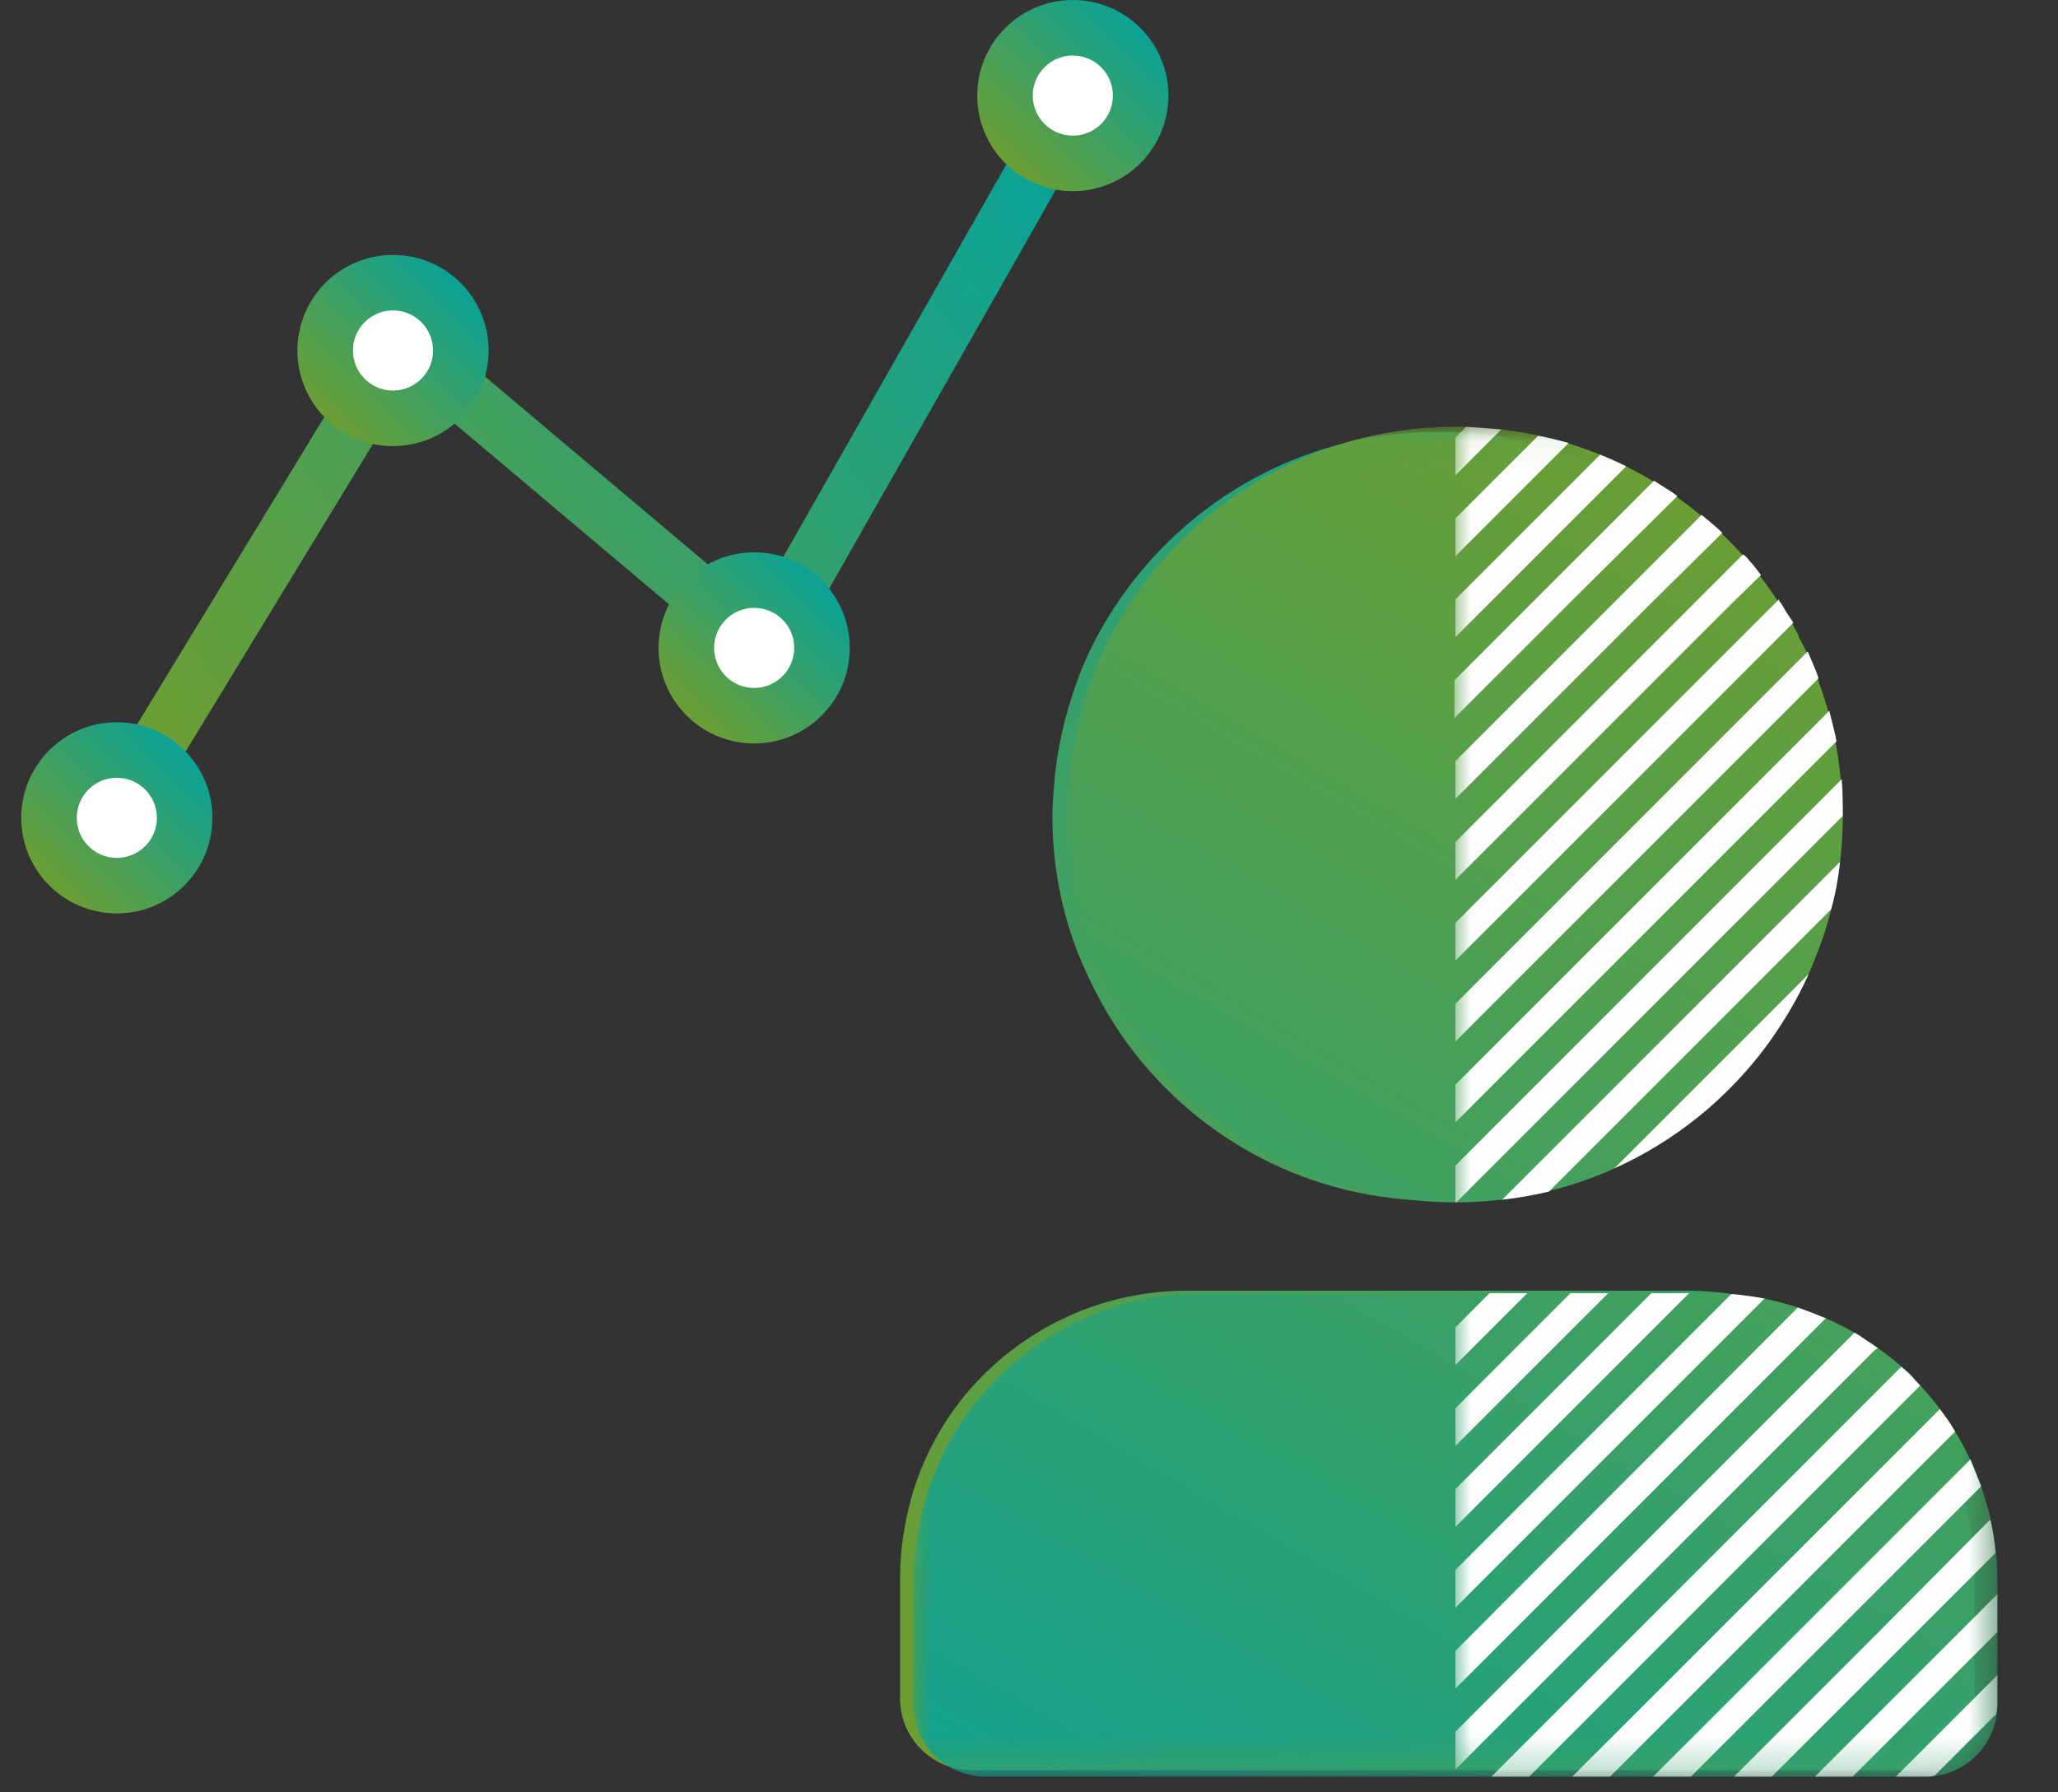
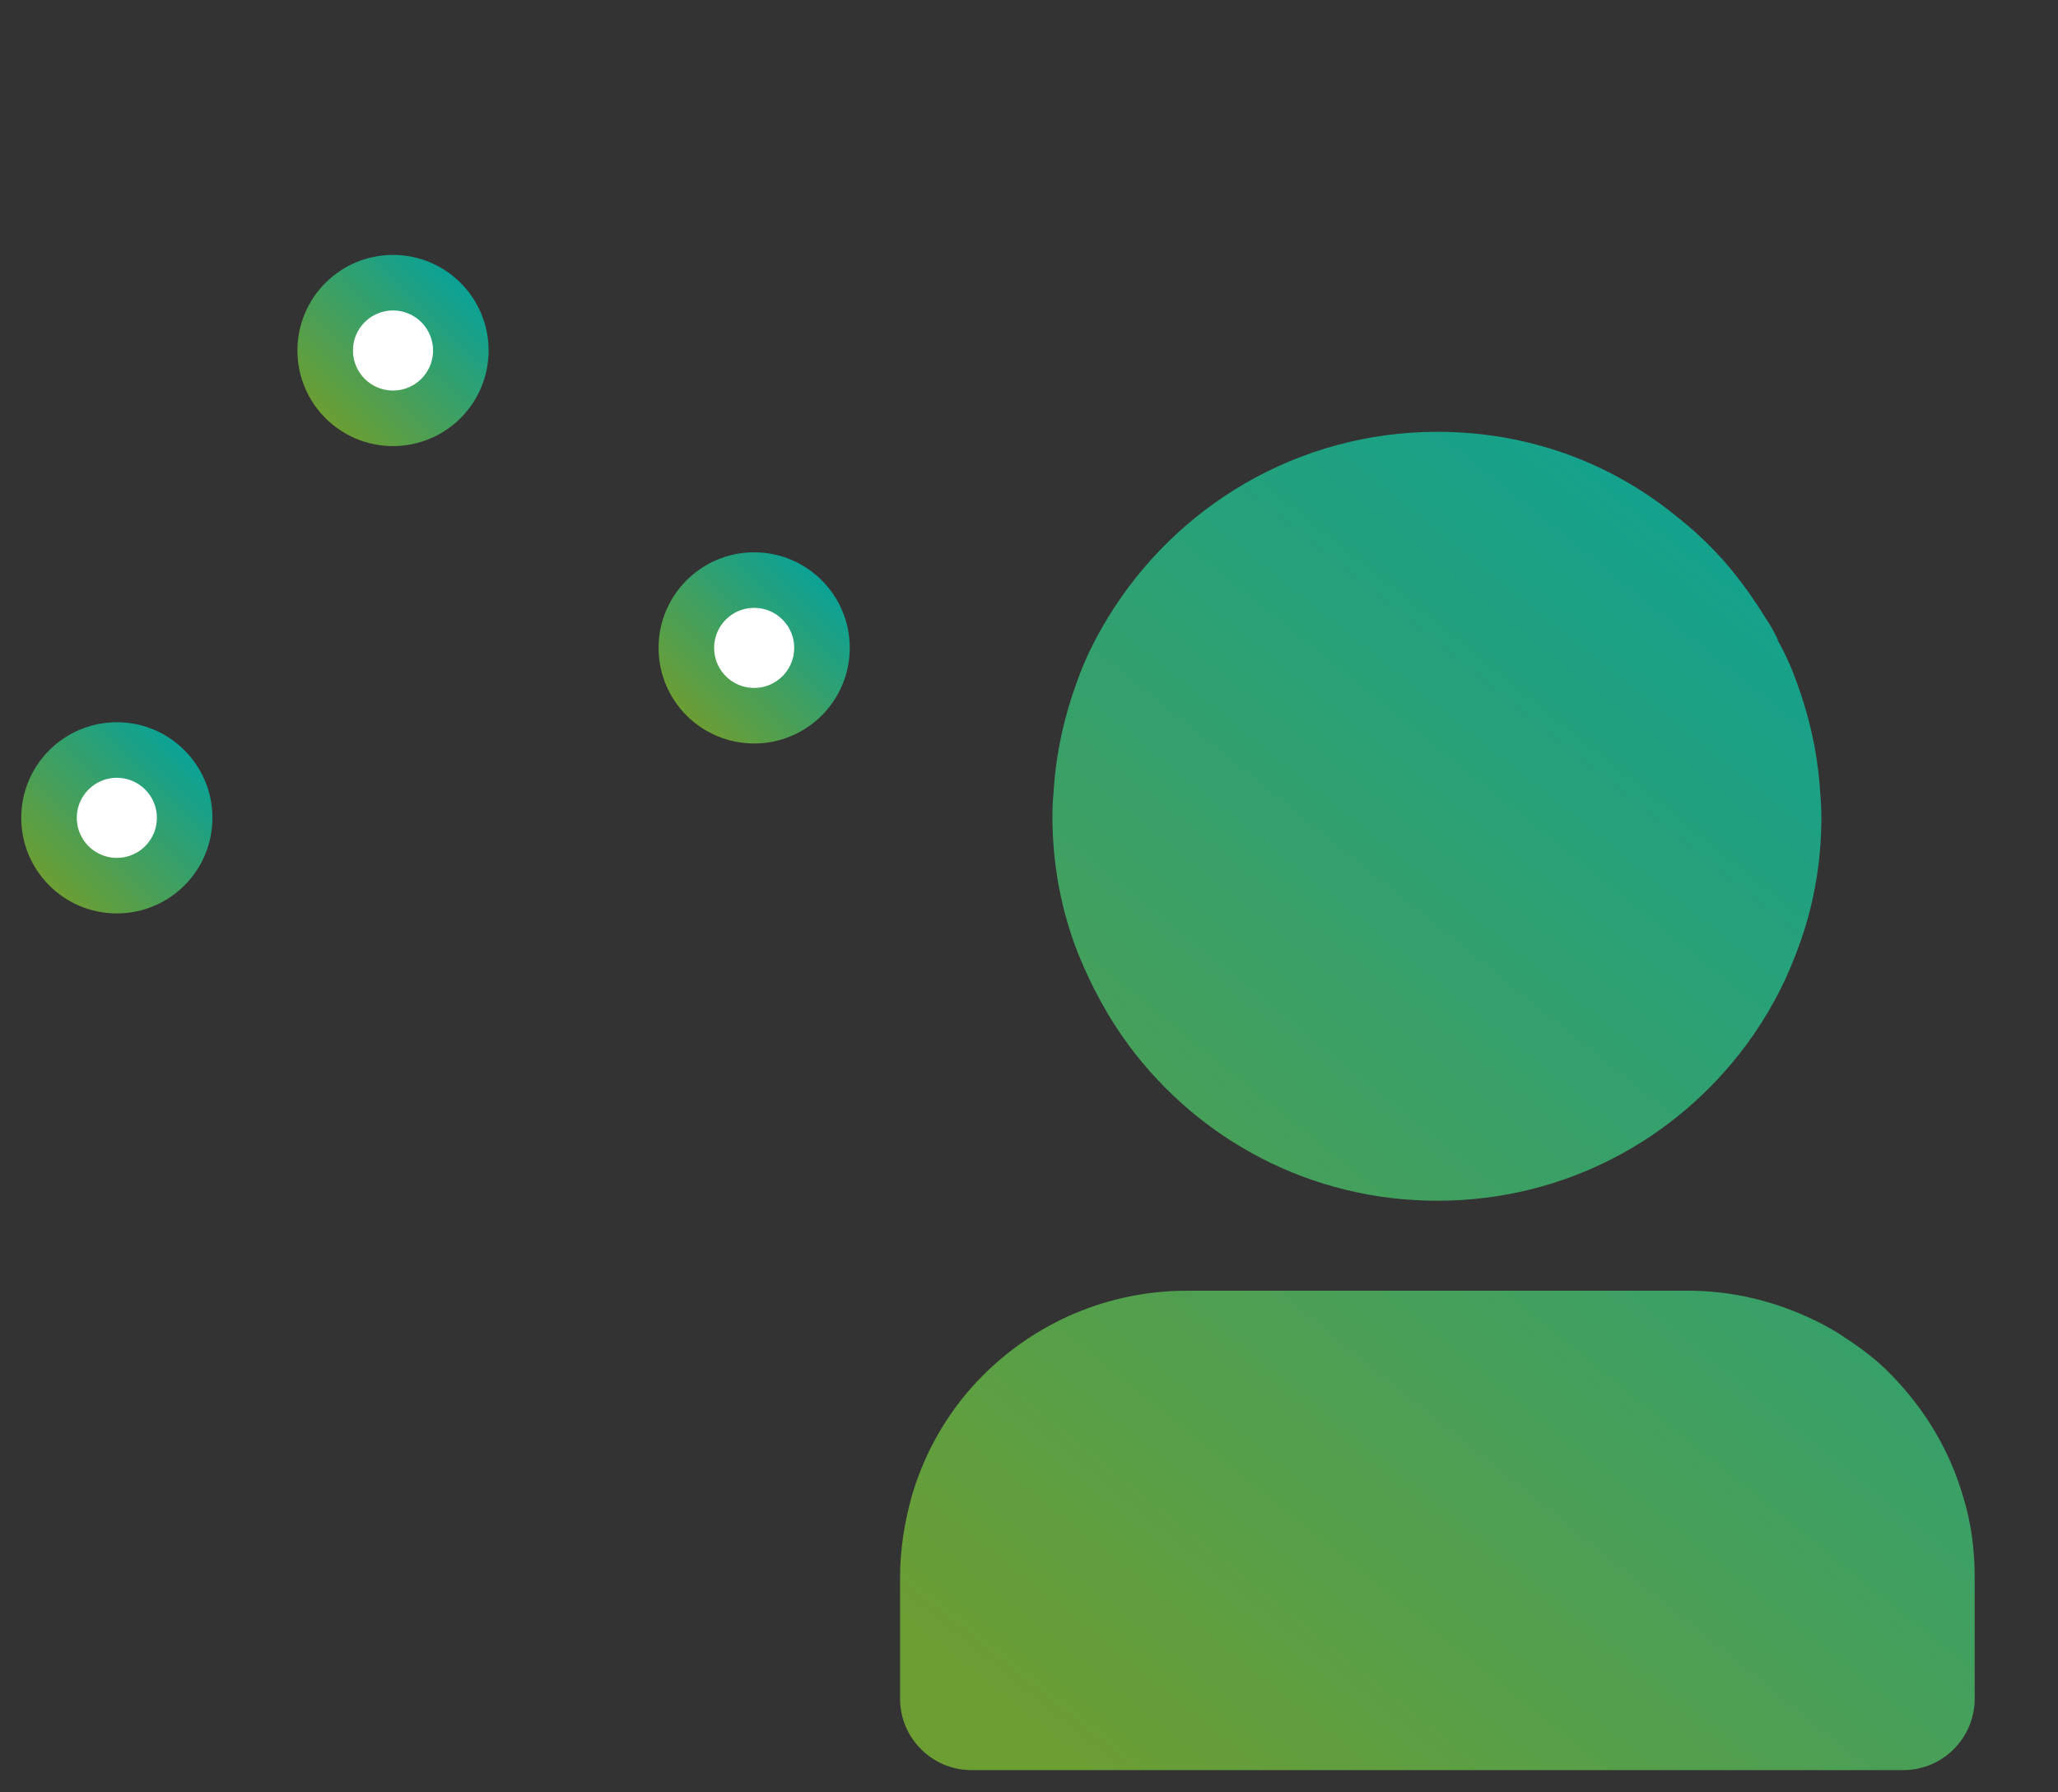
<svg xmlns="http://www.w3.org/2000/svg" xmlns:xlink="http://www.w3.org/1999/xlink" width="62" height="54" viewBox="0 0 62 54">
  <rect x="0" y="0" width="62" height="54" fill="#333333" stroke="none" />
  <defs>
    <linearGradient id="2aygutcnga" x1="0%" x2="100%" y1="78.946%" y2="21.054%">
      <stop offset="0%" stop-color="#6C9E33" />
      <stop offset="100%" stop-color="#0BA296" />
    </linearGradient>
    <linearGradient id="ons3wnvdjb" x1="0%" x2="100%" y1="100%" y2="0%">
      <stop offset="0%" stop-color="#6C9E33" />
      <stop offset="100%" stop-color="#0BA296" />
    </linearGradient>
    <linearGradient id="j0dx14c3xc" x1="17.765%" x2="82.235%" y1="100%" y2="0%">
      <stop offset="0%" stop-color="#6C9E33" />
      <stop offset="100%" stop-color="#0BA296" />
    </linearGradient>
    <linearGradient id="woxg0xu3se" x1="11.346%" x2="65.546%" y1="116.605%" y2="0%">
      <stop offset="0%" stop-color="#0BA296" />
      <stop offset="100%" stop-color="#6C9E33" />
    </linearGradient>
-     <path id="28ytzemjxd" d="M0 0.057L32.654 0.057 32.654 40.726 0 40.726z" />
    <path id="bifnmc2xeg" d="M0.01 0.057L16.364 0.057 16.364 40.726 0.01 40.726z" />
  </defs>
  <g fill="none" fill-rule="evenodd">
    <g>
      <g>
        <g stroke-width="1.674" transform="translate(-741 -1216) translate(741 1216) translate(.488)">
-           <path stroke="url(#2aygutcnga)" stroke-linecap="round" stroke-linejoin="round" d="M2.712 24.96L11.622 10.331 22.517 19.515 32.152 2.56" />
          <circle cx="3.032" cy="24.64" r="2.043" fill="#FFF" stroke="url(#ons3wnvdjb)" />
          <circle cx="11.352" cy="10.56" r="2.043" fill="#FFF" stroke="url(#ons3wnvdjb)" />
          <circle cx="22.232" cy="19.52" r="2.043" fill="#FFF" stroke="url(#ons3wnvdjb)" />
-           <circle cx="31.832" cy="2.88" r="2.043" fill="#FFF" stroke="url(#ons3wnvdjb)" />
        </g>
        <g fill="url(#j0dx14c3xc)" transform="translate(-741 -1216) translate(741 1216) translate(26.88 12.8)">
          <path d="M32.26 32.289c-.403-1.396-1.154-2.631-2.147-3.651-.43-.456-.94-.832-1.477-1.181-.188-.134-.402-.242-.59-.35-1.182-.617-2.497-.992-3.92-1.02H8.88c-2.39 0-4.564.967-6.147 2.551-.994.993-1.745 2.255-2.148 3.65-.215.78-.349 1.585-.349 2.444v3.65c0 1.182.966 2.148 2.148 2.148h28.079c1.18 0 2.147-.966 2.147-2.148v-3.65c0-.86-.107-1.665-.349-2.443M7.134 18.706c2.12 2.845 5.476 4.67 9.288 4.67 3.812 0 7.167-1.825 9.288-4.67.618-.833 1.128-1.745 1.503-2.738.51-1.289.779-2.685.779-4.161 0-.323-.027-.645-.054-.967-.08-1.047-.322-2.067-.67-3.033-.162-.456-.35-.886-.591-1.316v-.026c-.108-.215-.215-.43-.35-.618-.348-.563-.724-1.1-1.154-1.61-.483-.564-1.02-1.074-1.61-1.53-1.96-1.584-4.43-2.497-7.14-2.497-4.216 0-7.893 2.255-9.933 5.61-.376.618-.698 1.262-.94 1.96-.349.966-.59 1.987-.671 3.033-.027.323-.054.645-.054.967 0 1.476.269 2.872.779 4.16.403.994.913 1.933 1.53 2.766" />
        </g>
        <g>
          <g transform="translate(-741 -1216) translate(741 1216) translate(27.52 12.8) translate(0 .001)">
            <mask id="m2rc0o6q7f" fill="#fff">
              <use xlink:href="#28ytzemjxd" />
            </mask>
            <path fill="url(#woxg0xu3se)" d="M32.302 32.413c-.406-1.407-1.164-2.653-2.166-3.682-.433-.46-.948-.84-1.49-1.191-.189-.136-.406-.244-.595-.352-1.191-.623-2.518-1.002-3.953-1.03H8.718c-2.41 0-4.602.976-6.2 2.573-1.002 1.002-1.76 2.275-2.166 3.682C.135 33.2 0 34.011 0 34.877v3.683c0 1.191.975 2.166 2.166 2.166h28.322c1.191 0 2.166-.975 2.166-2.166v-3.683c0-.866-.108-1.678-.352-2.464m-25.343-13.7c2.139 2.87 5.523 4.711 9.368 4.711 3.845 0 7.23-1.841 9.368-4.711.623-.84 1.138-1.76 1.517-2.762.514-1.3.785-2.707.785-4.197 0-.325-.027-.65-.054-.974-.082-1.056-.325-2.085-.677-3.06-.163-.46-.352-.893-.596-1.327v-.027c-.108-.216-.217-.433-.352-.623-.352-.568-.731-1.11-1.164-1.624-.488-.569-1.03-1.083-1.625-1.543C21.553.978 19.062.057 16.327.057c-4.251 0-7.96 2.275-10.018 5.66-.38.622-.704 1.272-.948 1.976-.352.975-.596 2.004-.677 3.06-.027.325-.054.65-.054.974 0 1.49.27 2.897.785 4.197.406 1.002.92 1.95 1.544 2.789" mask="url(#m2rc0o6q7f)" />
          </g>
          <g transform="translate(-741 -1216) translate(741 1216) translate(27.52 12.8) translate(16.29 .001)">
            <mask id="qfwkbbdiih" fill="#fff">
              <use xlink:href="#bifnmc2xeg" />
            </mask>
-             <path fill="#FEFEFE" d="M11.192 26.917c-.27-.108-.542-.217-.84-.325l-.703.704-9.612 9.64v1.136l10.776-10.776.379-.379zm-1.841-.596c-.325-.054-.677-.108-1.002-.135l-1.11 1.11-7.202 7.202v1.138l8.34-8.34.974-.975zm-2.275-.162H5.94l-1.137 1.137-4.765 4.765V33.2l5.902-5.903 1.137-1.137zm-2.436 0H3.502l-1.137 1.137-2.328 2.329v1.137l3.465-3.466L4.64 26.16zm-2.437 0H1.065L.037 27.188v1.137l1.028-1.029 1.138-1.137zm11.994 14.567c.082 0 .19 0 .271-.027l1.868-1.868c0-.082.028-.19.028-.271v-.894l-3.06 3.06h.893zm-1.516-1.814l-1.814 1.814h1.137l.677-.677 3.683-3.682v-1.138l-3.683 3.683zm3.628-4.928c-.027-.325-.08-.677-.162-1.002l-3.466 3.493-4.25 4.25h1.136l3.114-3.113 3.628-3.628zm-.433-2.004l-.325-.812-2.87 2.87-6.688 6.688H7.13l5.551-5.55 3.195-3.196zm-.785-1.651c-.135-.244-.298-.46-.46-.677l-1.95 1.95-9.125 9.124h1.138l7.987-7.988 2.41-2.41zm-2.329-2.518c-.027-.028-.054-.028-.08-.055-.11-.08-.217-.135-.326-.216-.108-.081-.19-.136-.298-.19L.037 39.372v1.137L12.68 27.865l.081-.054zm1.273 1.137c-.054-.081-.135-.136-.19-.217-.108-.135-.243-.244-.379-.352l-.785.785L1.12 40.726h1.137L12.68 30.302l1.354-1.354zm-3.98-23.232c-.081-.108-.136-.243-.217-.352-.027-.027-.054-.054-.054-.108l-.108.108-9.64 9.64v1.137L10.218 5.96l-.162-.245zm-.65 12.997c.487-.677.92-1.38 1.273-2.166l-5.849 5.848c1.814-.812 3.385-2.085 4.576-3.682zm2.22-5.55l-10.18 10.18c.487-.054.947-.135 1.408-.244l8.501-8.502c.136-.487.217-.947.271-1.435zm.081-1.382c0-.379 0-.704-.027-1.028v-.082L.037 22.314v1.11h.027l11.642-11.643zM11.3 8.614L.037 19.877v1.137l11.48-11.48c-.054-.298-.136-.596-.217-.92zm-.65-1.788L.037 17.44v1.138l10.938-10.94c-.08-.27-.216-.54-.325-.812zM9.242 4.525c-.108-.135-.216-.298-.351-.433-.055-.081-.109-.136-.19-.19l-1.49 1.49-7.174 7.175v1.137l8.34-8.34.865-.839zM8.078 3.252c-.19-.19-.406-.352-.623-.541L4.802 5.364.037 10.13v1.137l5.902-5.903 2.14-2.112zm-1.354-1.11c-.216-.162-.46-.297-.704-.46L2.338 5.364.01 7.693V8.83l3.465-3.466 3.25-3.222zM5.181 1.25c-.27-.136-.514-.244-.785-.352l-4.36 4.36v1.136l1.03-1.029L5.18 1.25zM2.528.329L.037 2.818v1.137L3.448.545C3.15.464 2.853.382 2.528.328zM.362.056L.037.382V1.52L1.417.139.362.057z" mask="url(#qfwkbbdiih)" />
          </g>
        </g>
      </g>
    </g>
  </g>
</svg>